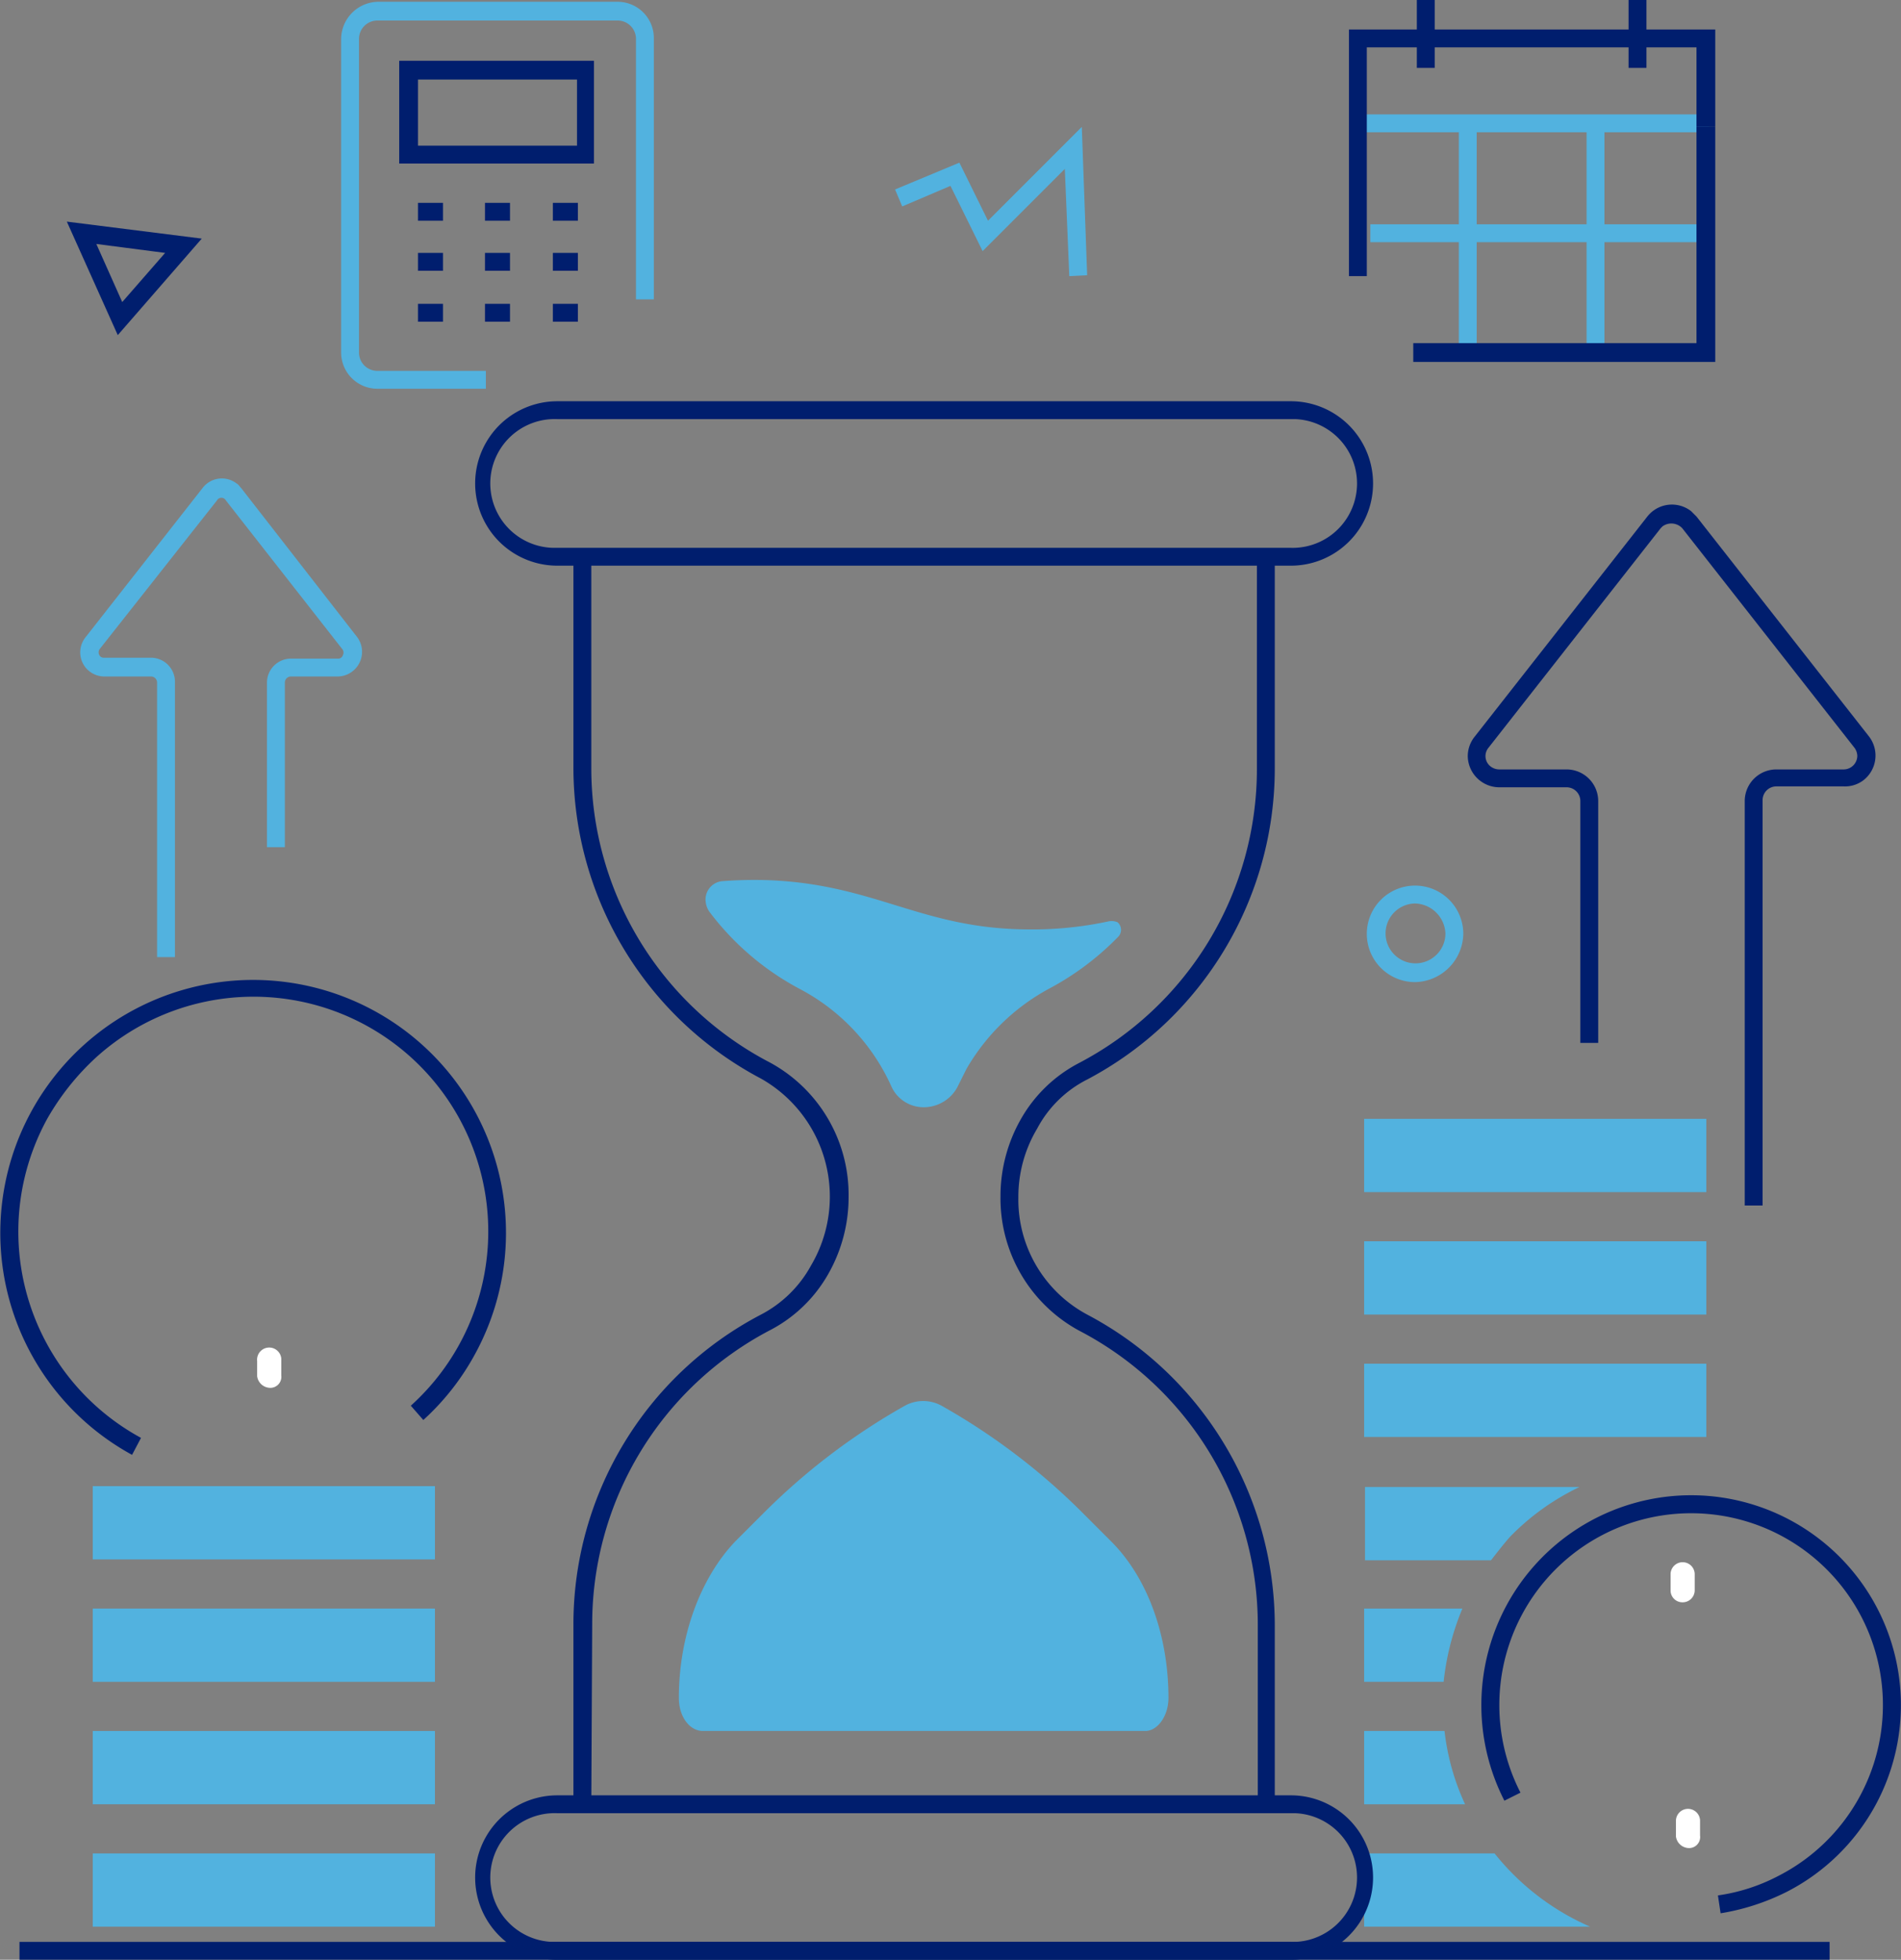
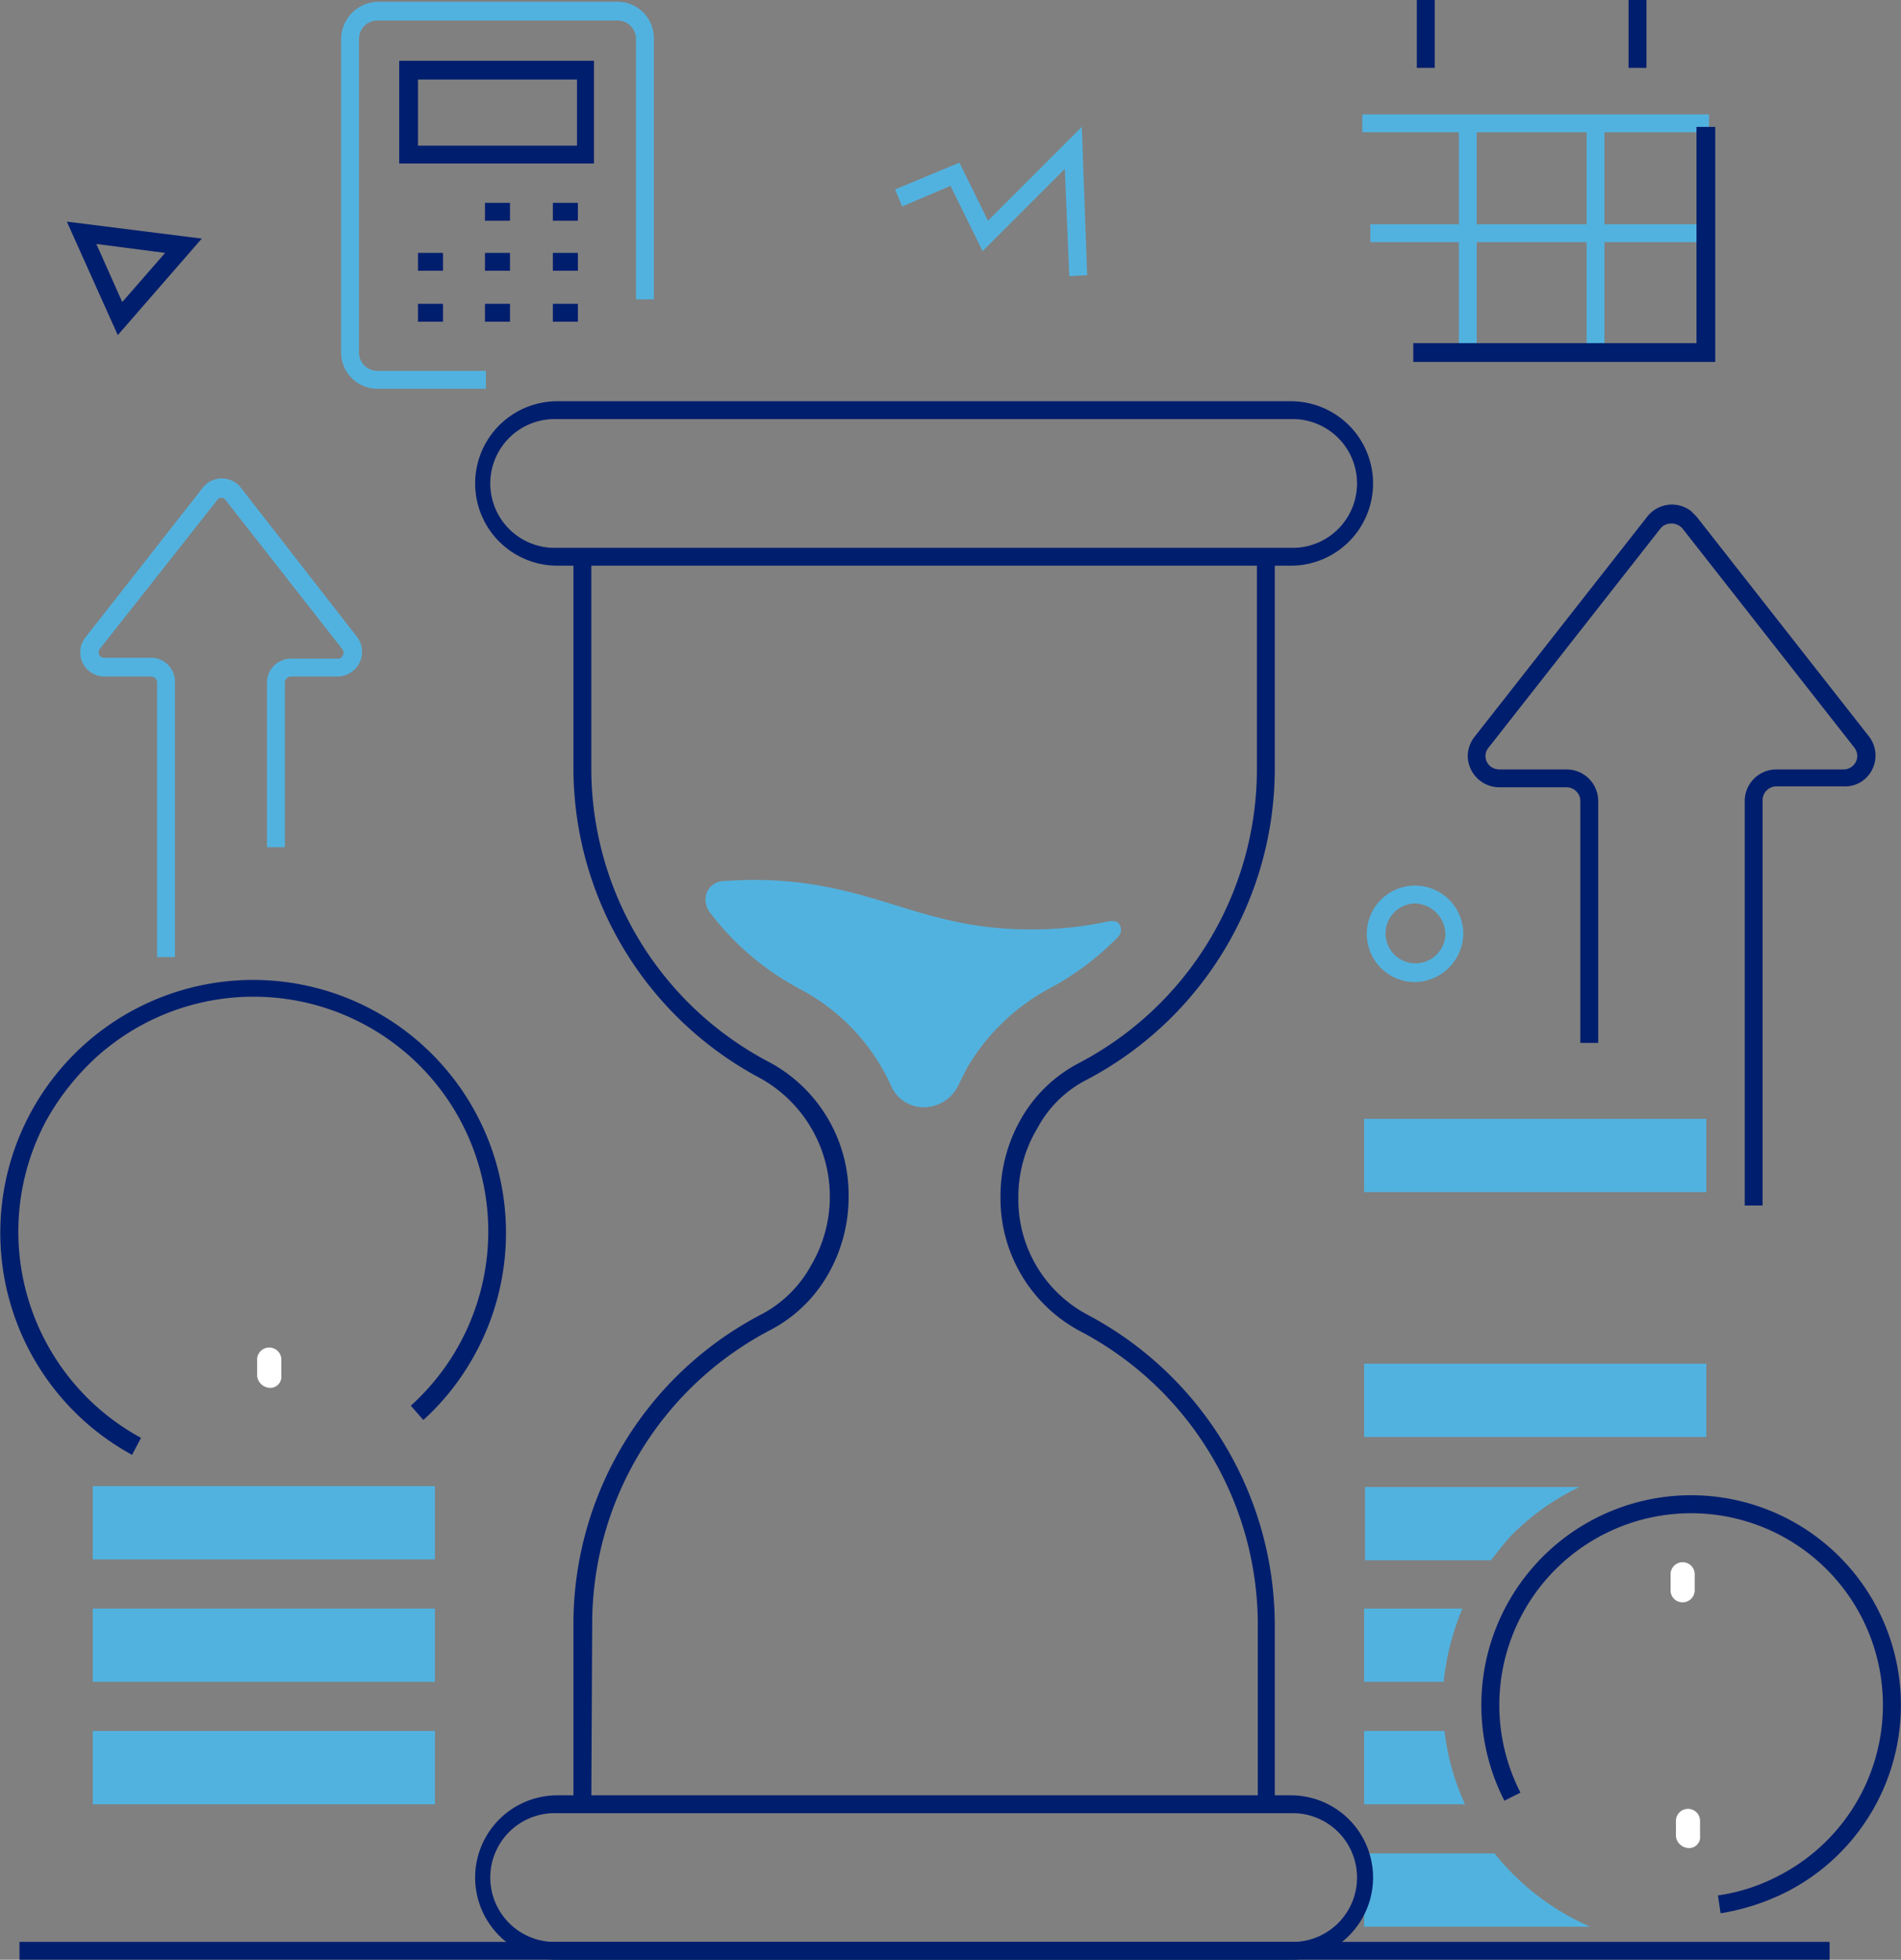
<svg xmlns="http://www.w3.org/2000/svg" width="212.773" height="219.3" viewBox="0 0 212.773 219.3">
  <rect x="0" y="0" width="212.773" height="219.3" fill="#808080" stroke="none" />
  <g id="Layer_2_00000181087875749688757380000006125142962608306346_" transform="translate(-0.018)">
    <g id="Layer_1-2">
      <path id="Path_148" data-name="Path 148" d="M19.6,107.1h-2V76.4a.684.684,0,0,0-.7-.7H11.7a2.7,2.7,0,0,1-2.1-4.4L22.7,54.6a2.706,2.706,0,0,1,3.8-.5c.2.1.3.3.5.5L40,71.3a2.759,2.759,0,0,1-2.2,4.4H32.6a.684.684,0,0,0-.7.7V94.8h-2V76.4a2.689,2.689,0,0,1,2.7-2.7h5.2a.548.548,0,0,0,.6-.4.616.616,0,0,0-.1-.7L25.3,56a.567.567,0,0,0-1,0L11.2,72.6a.633.633,0,0,0,.1.9.6.6,0,0,0,.4.1h5.2a2.689,2.689,0,0,1,2.7,2.7Z" fill="#52b2df" />
      <path id="Path_149" data-name="Path 149" d="M197.3,134.9h-2V89.6a3.543,3.543,0,0,1,3.5-3.5h7.6a1.538,1.538,0,0,0,1.5-1.5,1.613,1.613,0,0,0-.3-.9L188.3,59.1a1.68,1.68,0,0,0-2.2-.2l-.2.2L166.6,83.7a1.461,1.461,0,0,0,.3,2.1,1.613,1.613,0,0,0,.9.3h7.6a3.543,3.543,0,0,1,3.5,3.5v27.1h-2V89.6a1.538,1.538,0,0,0-1.5-1.5h-7.6a3.543,3.543,0,0,1-3.5-3.5,3.5,3.5,0,0,1,.8-2.2l19.3-24.6a3.5,3.5,0,0,1,4.9-.6l.6.6,19.3,24.6a3.5,3.5,0,0,1-.6,4.9,3.408,3.408,0,0,1-2.2.7h-7.6a1.538,1.538,0,0,0-1.5,1.5Z" fill="#001e6e" />
      <path id="Path_150" data-name="Path 150" d="M13.2,37.5,7.5,24.8l15.1,1.9ZM10.8,27.3l2.9,6.5,4.8-5.5Z" fill="#001e6e" />
      <path id="Path_151" data-name="Path 151" d="M119.7,30.9l-.5-12L110,28.1l-3.6-7.3L101,23.1l-.8-1.9,7.2-3,3.2,6.5,10.5-10.5.6,16.6Z" fill="#52b2df" />
      <path id="Path_152" data-name="Path 152" d="M158.4,109.9a5.4,5.4,0,1,1,5.4-5.4,5.508,5.508,0,0,1-5.4,5.4Zm0-8.8a3.35,3.35,0,1,0,3.4,3.4A3.5,3.5,0,0,0,158.4,101.1Z" fill="#52b2df" />
      <rect id="Rectangle_73" data-name="Rectangle 73" width="38.3" height="8.2" transform="translate(152.7 152.6)" fill="#52b2df" />
-       <rect id="Rectangle_74" data-name="Rectangle 74" width="38.3" height="8.2" transform="translate(152.7 138.9)" fill="#52b2df" />
      <path id="Path_153" data-name="Path 153" d="M167.3,207.4H152.7v8.2H178A27.935,27.935,0,0,1,167.3,207.4Z" fill="#52b2df" />
      <rect id="Rectangle_75" data-name="Rectangle 75" width="38.3" height="8.2" transform="translate(152.7 125.2)" fill="#52b2df" />
      <path id="Path_154" data-name="Path 154" d="M161.7,193.7h-9v8.2H164A26.435,26.435,0,0,1,161.7,193.7Z" fill="#52b2df" />
      <path id="Path_155" data-name="Path 155" d="M169,172a27.188,27.188,0,0,1,7.8-5.6h-24v8.2h14.1C167.6,173.7,168.3,172.8,169,172Z" fill="#52b2df" />
      <path id="Path_156" data-name="Path 156" d="M163.7,180h-11v8.2h8.9A29.118,29.118,0,0,1,163.7,180Z" fill="#52b2df" />
      <rect id="Rectangle_76" data-name="Rectangle 76" width="38.3" height="8.2" transform="translate(10.4 193.7)" fill="#52b2df" />
      <rect id="Rectangle_77" data-name="Rectangle 77" width="38.3" height="8.2" transform="translate(10.4 180)" fill="#52b2df" />
-       <rect id="Rectangle_78" data-name="Rectangle 78" width="38.3" height="8.2" transform="translate(10.4 207.4)" fill="#52b2df" />
      <path id="Path_157" data-name="Path 157" d="M66.2,201.9h-2V181.8a39.088,39.088,0,0,1,21-34.7,13.494,13.494,0,0,0,5.6-5.5,15.165,15.165,0,0,0-5.6-20.9,39.356,39.356,0,0,1-21-34.8V62.8h2V86a37.116,37.116,0,0,0,20,32.9,16.841,16.841,0,0,1,8.8,15,17.4,17.4,0,0,1-2.3,8.7,15.916,15.916,0,0,1-6.4,6.2,37.116,37.116,0,0,0-20,32.9Z" fill="#001e6e" />
      <path id="Path_158" data-name="Path 158" d="M142.8,201.9h-2V181.8a37.116,37.116,0,0,0-20-32.9,16.841,16.841,0,0,1-8.8-15,17.4,17.4,0,0,1,2.3-8.7,15.916,15.916,0,0,1,6.4-6.2,37.154,37.154,0,0,0,20-33V62.8h2V86a39.356,39.356,0,0,1-21,34.8,12.928,12.928,0,0,0-5.6,5.5A14.857,14.857,0,0,0,114,134a14.585,14.585,0,0,0,7.7,13.1,39.356,39.356,0,0,1,21,34.8v20Z" fill="#001e6e" />
      <path id="Path_159" data-name="Path 159" d="M144.5,63.3H62.4a9.2,9.2,0,1,1,0-18.4h82.1a9.2,9.2,0,0,1,0,18.4ZM62.4,46.9a7.206,7.206,0,0,0-.6,14.4h82.6a7.206,7.206,0,0,0,.6-14.4H62.4Z" fill="#001e6e" />
      <path id="Path_160" data-name="Path 160" d="M144.5,219.3H62.4a9.2,9.2,0,1,1,0-18.4h82.1a9.2,9.2,0,0,1,0,18.4ZM62.4,202.9a7.206,7.206,0,1,0-.6,14.4h82.6a7.206,7.206,0,1,0,.6-14.4H62.4Z" fill="#001e6e" />
-       <path id="Path_161" data-name="Path 161" d="M130.8,190c0,2-1.2,3.7-2.6,3.7H78.7c-1.5,0-2.7-1.6-2.7-3.7,0-6.9,2.4-13.4,6.3-17.5l3-3a72.909,72.909,0,0,1,16-12.2,4.265,4.265,0,0,1,4.1,0,72.909,72.909,0,0,1,16,12.2l3,3C128.5,176.6,130.8,183.1,130.8,190Z" fill="#52b2df" />
      <path id="Path_162" data-name="Path 162" d="M124.1,103.1a40.454,40.454,0,0,1-9.2.9c-11.7-.1-16.9-5-28.7-5.5a46.88,46.88,0,0,0-5.3.1,2.061,2.061,0,0,0-1.9,2.3,2.46,2.46,0,0,0,.4,1.1,30.555,30.555,0,0,0,10.2,8.7,22.971,22.971,0,0,1,10.2,10.9,3.945,3.945,0,0,0,3.7,2.3,4.273,4.273,0,0,0,3.8-2.5l.9-1.8a23.676,23.676,0,0,1,9.3-9,31.164,31.164,0,0,0,7.7-5.8,1.116,1.116,0,0,0-.1-1.6A1.729,1.729,0,0,0,124.1,103.1Z" fill="#52b2df" />
      <path id="Path_163" data-name="Path 163" d="M189,206.8a1.493,1.493,0,0,1-1.4-1.3v-1.7a1.351,1.351,0,0,1,2.7-.1h0v1.7a1.236,1.236,0,0,1-1.3,1.4Z" fill="#fff" />
      <path id="Path_164" data-name="Path 164" d="M188.3,179.3A1.324,1.324,0,0,1,187,178v-1.8a1.351,1.351,0,0,1,2.7-.1V178a1.347,1.347,0,0,1-1.4,1.3Z" fill="#fff" />
      <path id="Path_165" data-name="Path 165" d="M30.2,155.3a1.493,1.493,0,0,1-1.4-1.3v-1.7a1.358,1.358,0,0,1,2.7-.3v1.9a1.236,1.236,0,0,1-1.3,1.4Z" fill="#fff" />
      <rect id="Rectangle_79" data-name="Rectangle 79" width="202.6" height="2" transform="translate(2.2 217.3)" fill="#001e6e" />
      <rect id="Rectangle_80" data-name="Rectangle 80" width="38.3" height="8.2" transform="translate(10.4 166.3)" fill="#52b2df" />
      <path id="Path_166" data-name="Path 166" d="M14.8,162.8a28.3,28.3,0,1,1,38.4-11.3h0a27.959,27.959,0,0,1-5.8,7.4L46,157.3a26.268,26.268,0,1,0-35.2-39,28.341,28.341,0,0,0-5.5,6.9,26.266,26.266,0,0,0,10.5,35.7h0Z" fill="#001e6e" />
      <path id="Path_167" data-name="Path 167" d="M192.6,214.1l-.3-2a20.849,20.849,0,0,0,6.8-2.2,21.467,21.467,0,1,0-28.9-9.3h0l-1.8.9A23.48,23.48,0,1,1,200,211.7a25.621,25.621,0,0,1-7.4,2.4Z" fill="#001e6e" />
      <path id="Path_168" data-name="Path 168" d="M54.4,43.5H42.3a4.055,4.055,0,0,1-4.1-4.1h0V4.4A4.2,4.2,0,0,1,42.3.2H69.1a4.055,4.055,0,0,1,4.1,4.1V33.5h-2V4.4a2.051,2.051,0,0,0-2.1-2.1H42.3a2.051,2.051,0,0,0-2.1,2.1h0v35a2.051,2.051,0,0,0,2.1,2.1H54.4Z" fill="#52b2df" />
      <path id="Path_169" data-name="Path 169" d="M66.6,18.3H44.7V6.8H66.5V18.3Zm-19.8-2H64.6V8.9H46.8Z" fill="#001e6e" />
      <rect id="Rectangle_81" data-name="Rectangle 81" width="2.8" height="2" transform="translate(61.9 22.7)" fill="#001e6e" />
      <rect id="Rectangle_82" data-name="Rectangle 82" width="2.8" height="2" transform="translate(54.3 22.7)" fill="#001e6e" />
-       <rect id="Rectangle_83" data-name="Rectangle 83" width="2.8" height="2" transform="translate(46.8 22.7)" fill="#001e6e" />
      <rect id="Rectangle_84" data-name="Rectangle 84" width="2.8" height="2" transform="translate(61.9 28.3)" fill="#001e6e" />
      <rect id="Rectangle_85" data-name="Rectangle 85" width="2.8" height="2" transform="translate(54.3 28.3)" fill="#001e6e" />
      <rect id="Rectangle_86" data-name="Rectangle 86" width="2.8" height="2" transform="translate(46.8 28.3)" fill="#001e6e" />
      <rect id="Rectangle_87" data-name="Rectangle 87" width="2.8" height="2" transform="translate(61.9 34)" fill="#001e6e" />
      <rect id="Rectangle_88" data-name="Rectangle 88" width="2.8" height="2" transform="translate(54.3 34)" fill="#001e6e" />
      <rect id="Rectangle_89" data-name="Rectangle 89" width="2.8" height="2" transform="translate(46.8 34)" fill="#001e6e" />
      <rect id="Rectangle_90" data-name="Rectangle 90" width="38.8" height="2" transform="translate(152.5 12.8)" fill="#52b2df" />
      <rect id="Rectangle_91" data-name="Rectangle 91" width="2" height="7.6" transform="translate(158.6)" fill="#001e6e" />
      <rect id="Rectangle_92" data-name="Rectangle 92" width="2" height="7.6" transform="translate(182.3)" fill="#001e6e" />
      <rect id="Rectangle_93" data-name="Rectangle 93" width="2" height="25.7" transform="translate(163.3 14.2)" fill="#52b2df" />
      <rect id="Rectangle_94" data-name="Rectangle 94" width="2" height="25.7" transform="translate(177.6 14.2)" fill="#52b2df" />
      <rect id="Rectangle_95" data-name="Rectangle 95" width="37.1" height="2" transform="translate(153.4 25.1)" fill="#52b2df" />
-       <path id="Path_170" data-name="Path 170" d="M153,30.9h-2V3.3h41V14.2h-2.1V5.3H153Z" fill="#001e6e" />
      <path id="Path_171" data-name="Path 171" d="M192,40.5H158.2V38.4h31.7V14.2H192Z" fill="#001e6e" />
    </g>
  </g>
</svg>